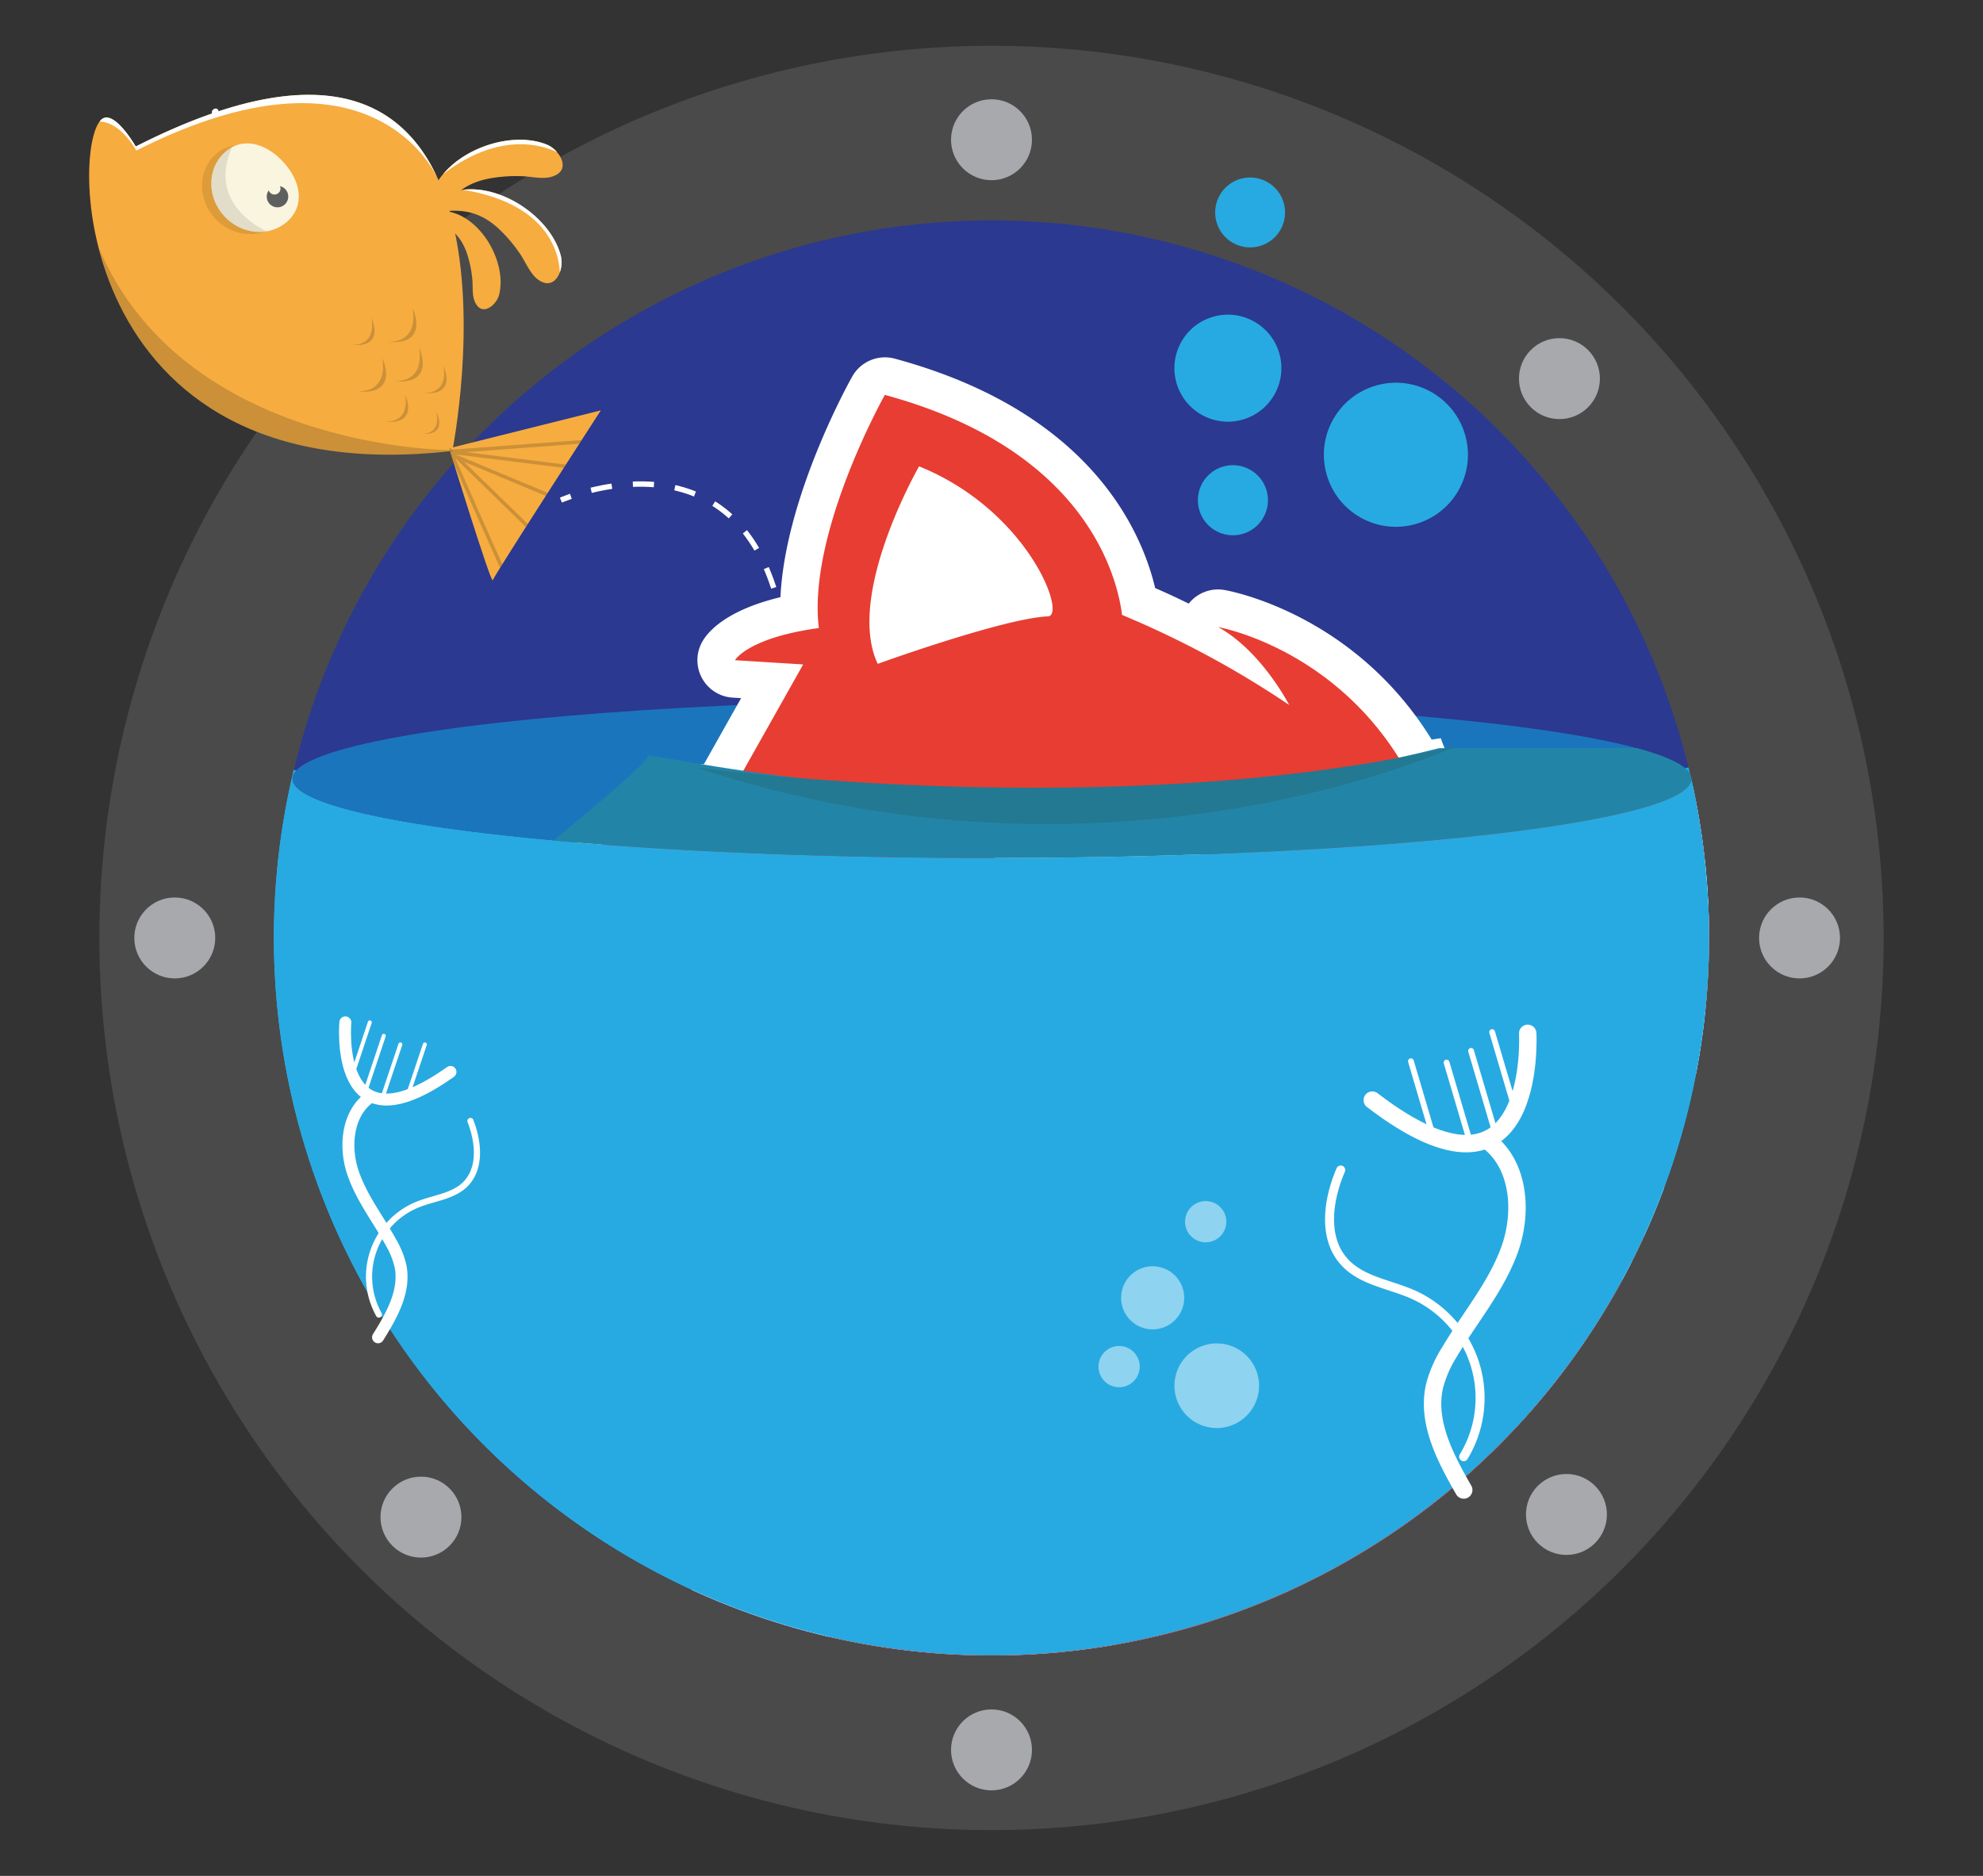
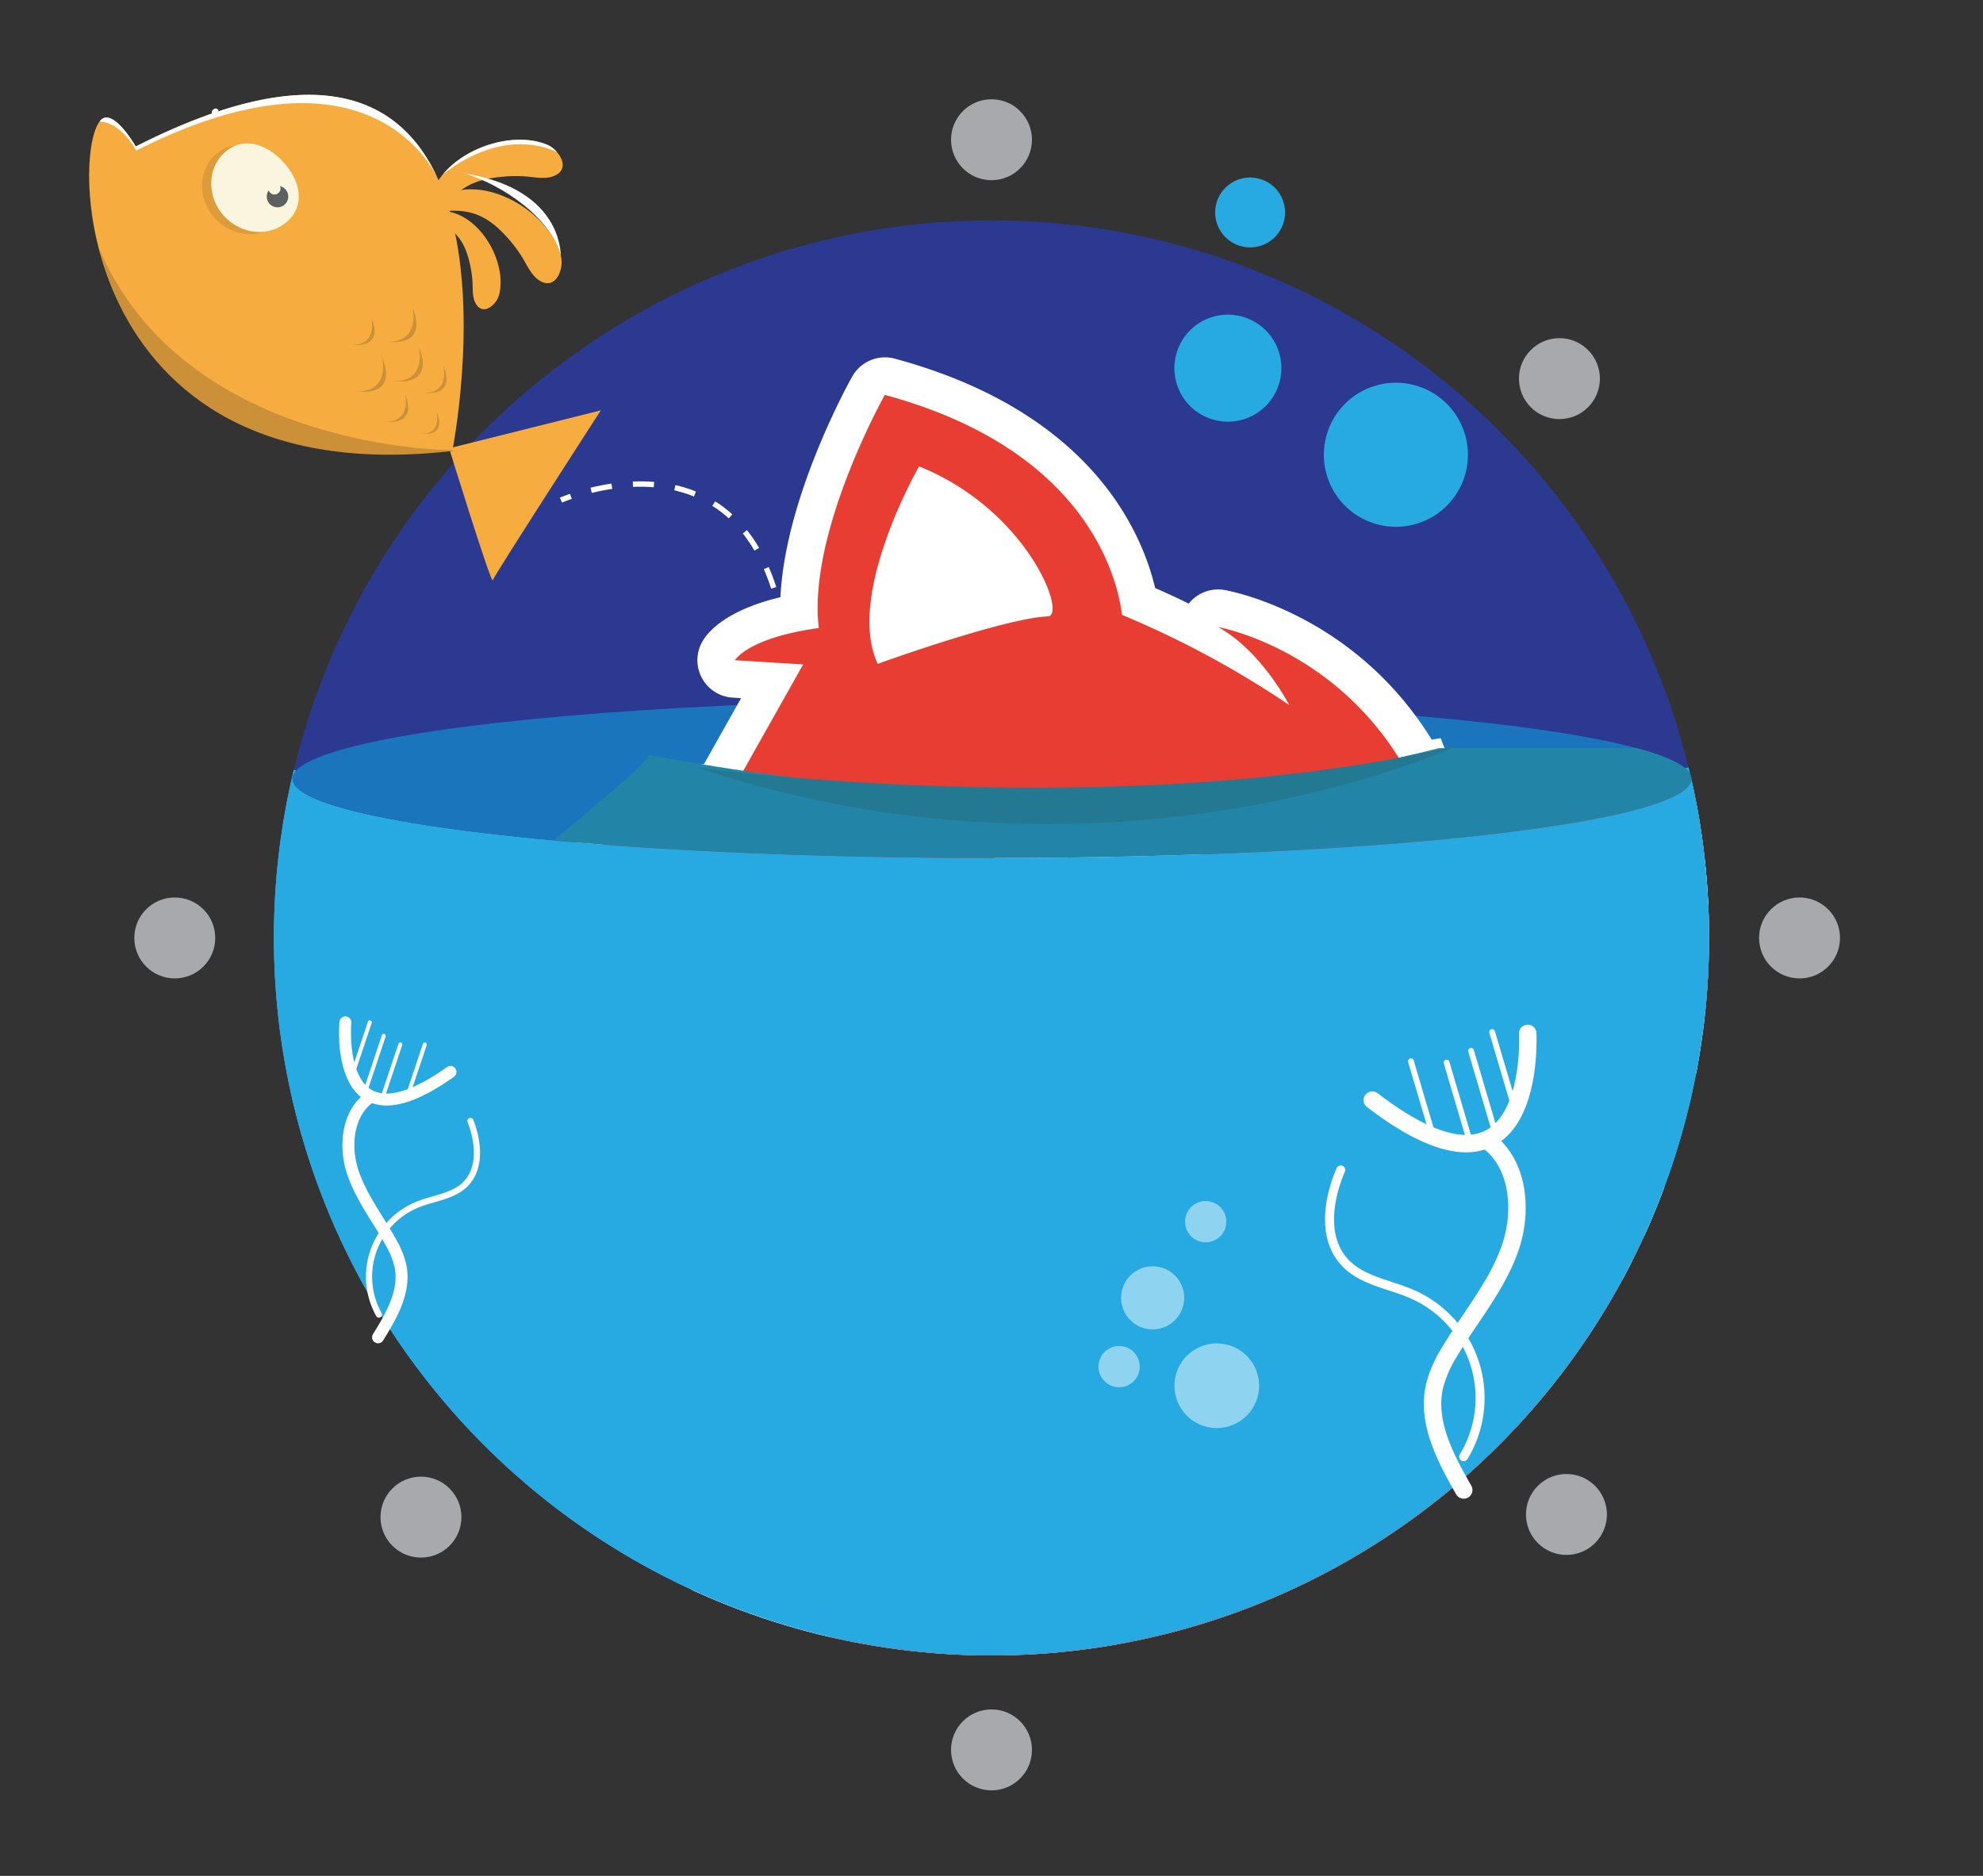
<svg xmlns="http://www.w3.org/2000/svg" viewBox="0 0 370 350">
  <rect x="0" y="0" width="370" height="350" fill="#333333" stroke="none" />
  <defs>
    <style>.cls-1,.cls-14,.cls-15,.cls-16,.cls-17,.cls-18,.cls-19,.cls-23,.cls-24,.cls-29{fill:none;}.cls-2{isolation:isolate;}.cls-25,.cls-3{fill:#a7a9ac;}.cls-27,.cls-29,.cls-3{opacity:0.2;}.cls-4{fill:#2b3990;}.cls-5{fill:#45c2f1;}.cls-6{fill:#1b75bc;}.cls-7{clip-path:url(#clip-path);}.cls-8{fill:#fff;}.cls-9{fill:#e83d32;}.cls-10{fill:#a42b28;}.cls-11{fill:#b0e0f3;}.cls-12,.cls-13{fill:#27aae1;}.cls-13,.cls-27,.cls-29,.cls-30{mix-blend-mode:multiply;}.cls-14,.cls-15,.cls-16,.cls-17,.cls-18,.cls-19,.cls-23,.cls-24{stroke:#fff;}.cls-14,.cls-15,.cls-16,.cls-17,.cls-18,.cls-19{stroke-linecap:round;}.cls-14,.cls-17{stroke-linejoin:round;}.cls-14{stroke-width:1.15px;}.cls-15,.cls-16,.cls-18,.cls-19,.cls-23,.cls-24,.cls-29{stroke-miterlimit:10;}.cls-15{stroke-width:2.23px;}.cls-16{stroke-width:0.74px;}.cls-17{stroke-width:1.68px;}.cls-18{stroke-width:3.25px;}.cls-19{stroke-width:1.08px;}.cls-20{fill:#2285a8;}.cls-21{fill:#227991;}.cls-22{opacity:0.48;}.cls-24{stroke-dasharray:3.94 3.94;}.cls-26{fill:#f6ac3f;}.cls-27{fill:#221f1f;}.cls-28{clip-path:url(#clip-path-2);}.cls-29{stroke:#221f1f;stroke-width:0.65px;}.cls-30{fill:#010101;opacity:0.1;}.cls-31{fill:#faf5de;}.cls-32{fill:#5e5f5f;}</style>
    <clipPath id="clip-path">
      <circle class="cls-1" cx="185" cy="175" r="133.88" />
    </clipPath>
    <clipPath id="clip-path-2">
-       <path class="cls-1" d="M83.8,83.64l28.31-7.08s-19.91,30.8-20.17,31.7S83.8,83.64,83.8,83.64Z" />
-     </clipPath>
+       </clipPath>
  </defs>
  <title>smaArtboard 47</title>
  <g class="cls-2">
    <g id="Layer_1" data-name="Layer 1">
-       <circle class="cls-3" cx="185" cy="175" r="166.46" />
      <circle class="cls-4" cx="185" cy="175" r="133.88" />
      <path class="cls-5" d="M315.57,145.39c-.35,8.12-58.64,14.69-130.51,14.69-72.08,0-130.52-6.61-130.52-14.77a2.27,2.27,0,0,1,.67-1.5l-.39-.17a133.89,133.89,0,1,0,260.76,1.74Z" />
      <ellipse class="cls-6" cx="185.06" cy="145.31" rx="130.52" ry="14.77" />
      <g class="cls-7">
        <path class="cls-8" d="M344.86,159.67a7,7,0,0,0-2.58-6.85A73.32,73.32,0,0,0,319.49,141l-.14.28a24.46,24.46,0,0,1-15.6,13.4,20.24,20.24,0,0,1-10.22,1.49,23.51,23.51,0,0,1-7.58-1.38,26.85,26.85,0,0,1-11.8-7.89,22,22,0,0,1-4-6.07,21.43,21.43,0,0,1-1.32-3.1l-1.7.26c-14.49-23.49-37.62-27.73-38.66-27.91a7,7,0,0,0-6.67,2.54q-3.17-1.56-6.26-2.9c-2.61-10.95-12.35-33-48.61-42.81A7,7,0,0,0,159,70.28c-.57,1-12.5,22.45-13.38,41.14-10.15,2.44-13.53,6.46-14.57,8.28a7,7,0,0,0,5.64,10.46l1.59.1-6.93,12.31a58.75,58.75,0,0,0-12.81,1.89,27.66,27.66,0,0,1-2.45,4.6l-4.78,5.44a26.87,26.87,0,0,1-12.7,6.16l-1.31.08C82.86,169.57,76.8,181.31,76.46,182a7,7,0,0,0,1.81,8.55l.09.07c-8.71,16.89-1.93,30.9,4.19,36.85a7.08,7.08,0,0,0,.75.63,104.69,104.69,0,0,0,11.87,34.77,7,7,0,0,0,6,3.46l.58,0a78.51,78.51,0,0,0,8.13,13.54,7,7,0,0,0,7.45,2.43,59.07,59.07,0,0,0,6.26,8.62l.76.84.15.19c21.42,23.68,52.92,29.89,77.26,30.6a7,7,0,0,0,6,8.69,115.85,115.85,0,0,0,12.27.67h0c14.37,0,25.81-2.89,34.73-6.81a7,7,0,0,0,9.57,4c12.81-6,22.28-18.39,28.78-30a6.88,6.88,0,0,0,5.59-1.72c10.47-9.38,13.79-22.66,13.95-35.34a7,7,0,0,0,6-6.44c1.21-17-8.36-35.58-13.7-44.49C340.15,179.66,344.47,161.69,344.86,159.67Z" />
        <polygon class="cls-8" points="196.65 297.02 259.06 286.63 288.77 220.17 297.87 198.93 330.61 163.04 320.53 149.79 280.54 147.89 234.01 156.58 192.16 102.73 169.8 79.71 158.33 133.05 121.59 170.84 117.98 217.95 147.09 275.14 196.65 297.02" />
        <path class="cls-9" d="M93.11,182.32c-22.8,23.47-5.68,40.13-5.68,40.13-.39-1.78,2.25-9.6,2.25-9.6-1.79,23.81,11.52,46.47,11.52,46.47-.34-3,2-17.08,2-17.08-1.13,16.16,12.22,33.29,12.22,33.29-1.37-2.69.22-16.78.22-16.78,3,13.75,8.87,22.57,13.22,27.51a32,32,0,0,0,5.35,5c.75.55,1.5,1.08,2.24,1.6h0l-.18.06a57.57,57.57,0,0,1,11,7.37c-12.88-10.94-8.37-5.52.64-2.16,6.6,2.47,10.63,5.24,17,5.52,13.31.59,26.44,1.57,39.71,2.9,14.51,1.46,23.72,0,37.43-.84l8.3.72c5.59-2.31,11.18-4.36,17-6.15,1-.29,1.91-.49,2.87-.71a147.5,147.5,0,0,0,10.41-13.92c.31,3.58-2,8.55-4.67,13a41.83,41.83,0,0,1,7.07.05l.2-.19a15.62,15.62,0,0,1,2.72-1.84l-.94.2c8.39-11.64,11.87-27.27,11.87-27.27,3.06,6.46-2.89,22.43-2.89,22.43,22.8-20.41,5.07-65.36,5.07-65.36,6.24,6.67,12.6,28.3,12.6,28.3,1.47-20.71-15.86-45.3-15.86-45.3C334.5,176.5,338,158.35,338,158.35c-29.82-23.15-74.47-12.49-74.47-12.49C250.82,121.09,227.29,117,227.29,117c8.11,4.48,13.25,14.53,13.25,14.53a177.88,177.88,0,0,0-31.18-16.8c-.9-7.12-6.72-30.87-44.26-41.05,0,0-14.46,25.71-12.32,43.5-13.27,1.82-15.65,6-15.65,6l12.73.79-14.42,25.61A50.27,50.27,0,0,0,106.81,157c3.23-.84,12,2.6,12,2.6-26.2,5.76-36.15,25.55-36.15,25.55A13.71,13.71,0,0,1,93.11,182.32ZM278,159.91s29.47-8.39,44.46,3.52c0,0-13.82,21.57-29.26,27.59C293.17,191,288.15,172.52,278,159.91Zm-110.19,22c8.83-18.16,33.77-38.51,48.79-31.21s14.43,39.48,5.61,57.64S194,235.33,179,228,159,200.09,167.79,181.93ZM153,205c11,9.19-20.9,8.79-20.9,8.79s-3.79-11-3.12-19.46S142,195.83,153,205Zm18.46-118c20.31,8.17,27.63,27.83,24.08,28-8.21.34-31.77,8.86-31.77,8.86C157.7,111,171.46,87.06,171.46,87.06Z" />
        <path class="cls-10" d="M122.33,246.57s13.88-8.85,22.63,8.11C145,254.68,142.38,229.2,122.33,246.57Z" />
        <path class="cls-9" d="M297.7,270.51S286.25,311,261.43,322.69c0,0,11.27-14.93,13.88-22.59,0,0-17.44,29.4-66.73,24.13a58.31,58.31,0,0,0,26.61-11.08S166,327.33,129.72,287.21l92.26,2s49.43-26.23,50.39-26.07S297.7,270.51,297.7,270.51Z" />
      </g>
      <ellipse class="cls-9" cx="190.27" cy="200.57" rx="9.85" ry="4.27" transform="translate(-76.24 274.09) rotate(-61.93)" />
      <ellipse class="cls-8" cx="160.65" cy="179.71" rx="9.85" ry="4.27" transform="translate(-73.51 236.91) rotate(-61.93)" />
      <circle class="cls-11" cx="111.43" cy="215.14" r="4.87" />
      <circle class="cls-11" cx="102.26" cy="206.63" r="3.63" />
      <circle class="cls-11" cx="99.99" cy="215.14" r="2.37" />
      <circle class="cls-11" cx="106.56" cy="196.87" r="2.37" />
      <circle class="cls-12" cx="260.45" cy="84.84" r="13.44" transform="translate(-13.22 73.27) rotate(-15.62)" />
      <circle class="cls-12" cx="229.76" cy="69.07" r="10.01" transform="matrix(0.96, -0.27, 0.27, 0.96, -10.11, 64.42)" />
-       <circle class="cls-12" cx="230.05" cy="93.33" r="6.54" transform="translate(-16.64 65.39) rotate(-15.62)" />
      <circle class="cls-12" cx="233.94" cy="39.93" r="6.54" transform="matrix(0.96, -0.27, 0.27, 0.96, -2.11, 64.47)" />
      <path class="cls-10" d="M190.27,239.59s-66.77-3.33-25.43,52.93C164.84,292.52,137.69,245.1,190.27,239.59Z" />
      <path class="cls-13" d="M315.36,144.47c-.1-.43-.19-.86-.29-1.28l-.7.12A3.76,3.76,0,0,1,315.36,144.47Z" />
      <path class="cls-13" d="M315.57,145.39c-.35,8.12-58.64,14.69-130.51,14.69-72.08,0-130.52-6.61-130.52-14.77a2.27,2.27,0,0,1,.67-1.5l-.39-.17a133.89,133.89,0,1,0,260.76,1.74Z" />
      <path class="cls-14" d="M70.7,245.27A14.52,14.52,0,0,1,78,224.71c3-1.2,6.56-1.49,8.85-3.78,2.95-3,2.44-7.89.93-11.78" />
      <path class="cls-15" d="M70.54,249.51c2.5-4,5.11-8.56,4.2-13.22A15.57,15.57,0,0,0,73,231.9c-2.43-4.46-5.68-8.54-7.23-13.38s-.87-10.94,3.3-13.83" />
      <path class="cls-15" d="M64.44,190.75S62.13,215.62,84.05,200" />
      <line class="cls-16" x1="69" y1="190.75" x2="65.72" y2="200.57" />
      <line class="cls-16" x1="74.7" y1="194.87" x2="71.41" y2="204.68" />
      <line class="cls-16" x1="71.61" y1="193.26" x2="68.33" y2="203.08" />
      <line class="cls-16" x1="79.27" y1="194.87" x2="75.98" y2="204.68" />
      <path class="cls-17" d="M273.1,271.79a21.14,21.14,0,0,0-9.52-30.29c-4.32-1.91-9.47-2.51-12.68-6-4.14-4.45-3.14-11.61-.74-17.2" />
      <path class="cls-18" d="M273.11,278c-3.44-6-7-12.73-5.43-19.45a22.67,22.67,0,0,1,2.77-6.3c3.77-6.37,8.71-12.14,11.22-19.1s1.84-15.88-4.09-20.3" />
      <path class="cls-18" d="M285.05,192.8s2.06,36.31-29,12.46" />
      <line class="cls-19" x1="278.41" y1="192.56" x2="282.68" y2="207.01" />
      <line class="cls-19" x1="269.91" y1="198.25" x2="274.18" y2="212.71" />
      <line class="cls-19" x1="274.48" y1="196.07" x2="278.75" y2="210.53" />
      <line class="cls-19" x1="263.26" y1="198.01" x2="267.53" y2="212.47" />
      <path class="cls-20" d="M305.33,139.57c6.6,1.77,10.26,3.71,10.26,5.75,0,8.15-58.43,14.77-130.52,14.77-31,0-59.45-1.22-81.84-3.26,0,0,18.29-14.84,17.68-15.84s73.76,17.34,147.64-1.41Z" />
      <path class="cls-21" d="M129.89,143.19S208.31,154,272,139.1C272,139.1,207.92,169.16,129.89,143.19Z" />
      <g class="cls-22">
        <circle class="cls-8" cx="227.03" cy="258.54" r="7.9" transform="translate(-70.29 431.71) rotate(-78.93)" />
        <circle class="cls-8" cx="215.07" cy="242.14" r="5.89" transform="translate(-63.86 406.72) rotate(-78.93)" />
        <circle class="cls-8" cx="208.81" cy="254.97" r="3.85" transform="translate(-81.51 410.95) rotate(-78.93)" />
        <circle class="cls-8" cx="224.96" cy="227.93" r="3.85" transform="translate(-41.92 404.95) rotate(-78.93)" />
      </g>
      <path class="cls-23" d="M104.66,93.31s.68-.3,1.86-.71" />
      <path class="cls-24" d="M110.3,91.48c9.45-2.32,28.08-3.53,34.64,20.11" />
      <path class="cls-23" d="M145.43,113.51q.23,1,.43,2" />
      <circle class="cls-25" cx="32.61" cy="175" r="7.55" />
      <circle class="cls-25" cx="185" cy="326.49" r="7.55" />
      <circle class="cls-25" cx="185" cy="26.07" r="7.55" />
      <circle class="cls-25" cx="335.77" cy="175" r="7.55" />
-       <circle class="cls-25" cx="77.91" cy="68.19" r="7.55" transform="translate(-25.4 75.07) rotate(-45)" />
      <circle class="cls-25" cx="78.55" cy="283.06" r="7.55" transform="translate(-177.15 138.45) rotate(-45)" />
      <circle class="cls-25" cx="290.97" cy="70.64" r="7.55" transform="translate(35.27 226.44) rotate(-45)" />
      <circle class="cls-25" cx="292.27" cy="282.56" r="7.55" transform="translate(-114.19 289.43) rotate(-45)" />
      <path class="cls-26" d="M83.8,83.64l28.31-7.08s-19.91,30.8-20.17,31.7S83.8,83.64,83.8,83.64Z" />
      <ellipse class="cls-8" cx="40.16" cy="20.87" rx="0.66" ry="0.58" transform="translate(-4.07 30.48) rotate(-39.72)" />
      <path class="cls-26" d="M25.33,27.33S21.8,21.18,19.41,22c-6.57,2.25-7.19,70.45,65,62.14C84.36,84.13,103.83-12.52,25.33,27.33Z" />
      <path class="cls-26" d="M82.86,36.47c7.86-4,19.71,3.12,21.79,11.28.64,2.37-.94,6.53-4,4.59-1.62-1-2.46-3.23-3.47-4.75a27.52,27.52,0,0,0-4.22-5c-3.83-3.48-7.5-3.71-12.27-2.85.1,0,.2-.12.41-.13" />
      <path class="cls-26" d="M80.07,38.05c1.3-8.74,14-14.19,21.87-11.11,2.3.87,4.76,4.57,1.41,5.89-1.73.75-4.06.11-5.88.05a27.6,27.6,0,0,0-6.54.5c-5.06,1.08-7.4,3.93-9.48,8.3.06-.09,0-.23.14-.41" />
      <path class="cls-26" d="M82.38,39.35c6.83.09,12.31,9.28,10.76,15.6-.43,1.85-3,4.11-4.37,1.69-.75-1.25-.5-3.09-.64-4.5a21.33,21.33,0,0,0-1.05-5c-1.35-3.76-3.77-5.26-7.33-6.4.07,0,.18,0,.33.07" />
      <path class="cls-27" d="M78.09,64.61s3.7,7.43-4.91,6.49c0,0,6.19.86,5-6.33Z" />
      <path class="cls-27" d="M76.9,57.26s3.7,7.43-4.91,6.49c0,0,6.19.86,5-6.33Z" />
      <path class="cls-27" d="M69.26,59.21s2.92,5.86-3.87,5.11c0,0,4.88.68,3.93-5Z" />
      <path class="cls-27" d="M71.24,66.56S74.94,74,66.33,73c0,0,6.19.86,5-6.33Z" />
      <path class="cls-27" d="M75.51,73.47s3,5.94-3.93,5.19c0,0,5,.69,4-5.06Z" />
      <path class="cls-27" d="M82.67,68.12s3,5.94-3.93,5.19c0,0,5,.69,4-5.06Z" />
      <path class="cls-27" d="M81.47,76.91s2.26,4.53-3,4c0,0,3.78.53,3-3.86Z" />
      <g class="cls-28">
        <path class="cls-29" d="M80.25,84.53l31.24-2.32-3.44,5.11L82.61,84.15l22,9.17-5,6L80.92,81.11l1.47-.65s12.85,29.42,13.09,29.22" />
      </g>
      <path class="cls-27" d="M18.45,46.28C34.21,83.37,82.37,84,84.46,84l0,.18C40.37,89.28,23.45,65.82,18.45,46.28Z" />
      <path class="cls-8" d="M25.33,27.33c33.88-17.2,49.51-9,56.33,5.94C80.15,30.09,67.33,6.86,25.43,28.1c0,0-2.78-5.29-6.85-5.42a1.87,1.87,0,0,1,.83-.68C21.8,21.18,25.33,27.33,25.33,27.33Z" />
      <path class="cls-8" d="M82.71,32.46c4.43-5.25,13.25-7.87,19.23-5.52a5.19,5.19,0,0,1,2,1.44C100.5,26.79,92.75,24.83,82.71,32.46Z" />
-       <path class="cls-8" d="M104.65,47.75a5.36,5.36,0,0,1-.2,3.08c-.12-3.24-1.88-12.8-18.08-15.42C93.85,34.47,102.86,40.74,104.65,47.75Z" />
+       <path class="cls-8" d="M104.65,47.75c-.12-3.24-1.88-12.8-18.08-15.42C93.85,34.47,102.86,40.74,104.65,47.75Z" />
      <path class="cls-30" d="M40.17,28.86c-3.29,3-3.31,8.35-.06,11.88s8.56,3.95,11.85.92,2.42-7.53-.84-11.06S43.46,25.83,40.17,28.86Z" />
      <path class="cls-31" d="M41.89,28.46c-3.29,3-3.31,8.35-.06,11.88s8.56,3.95,11.85.92,2.42-7.53-.84-11.06S45.18,25.44,41.89,28.46Z" />
-       <path class="cls-30" d="M49.77,43.18a8.85,8.85,0,0,1-7.94-2.83c-3.26-3.54-3.23-8.86.06-11.88a6.82,6.82,0,0,1,1.4-1C39.18,36.88,46.68,41.67,49.77,43.18Z" />
      <circle class="cls-32" cx="51.78" cy="36.68" r="2.01" transform="translate(-11.16 44.77) rotate(-42.64)" />
      <circle class="cls-31" cx="51.22" cy="35.17" r="1.13" transform="translate(-10.29 43.99) rotate(-42.64)" />
    </g>
  </g>
</svg>